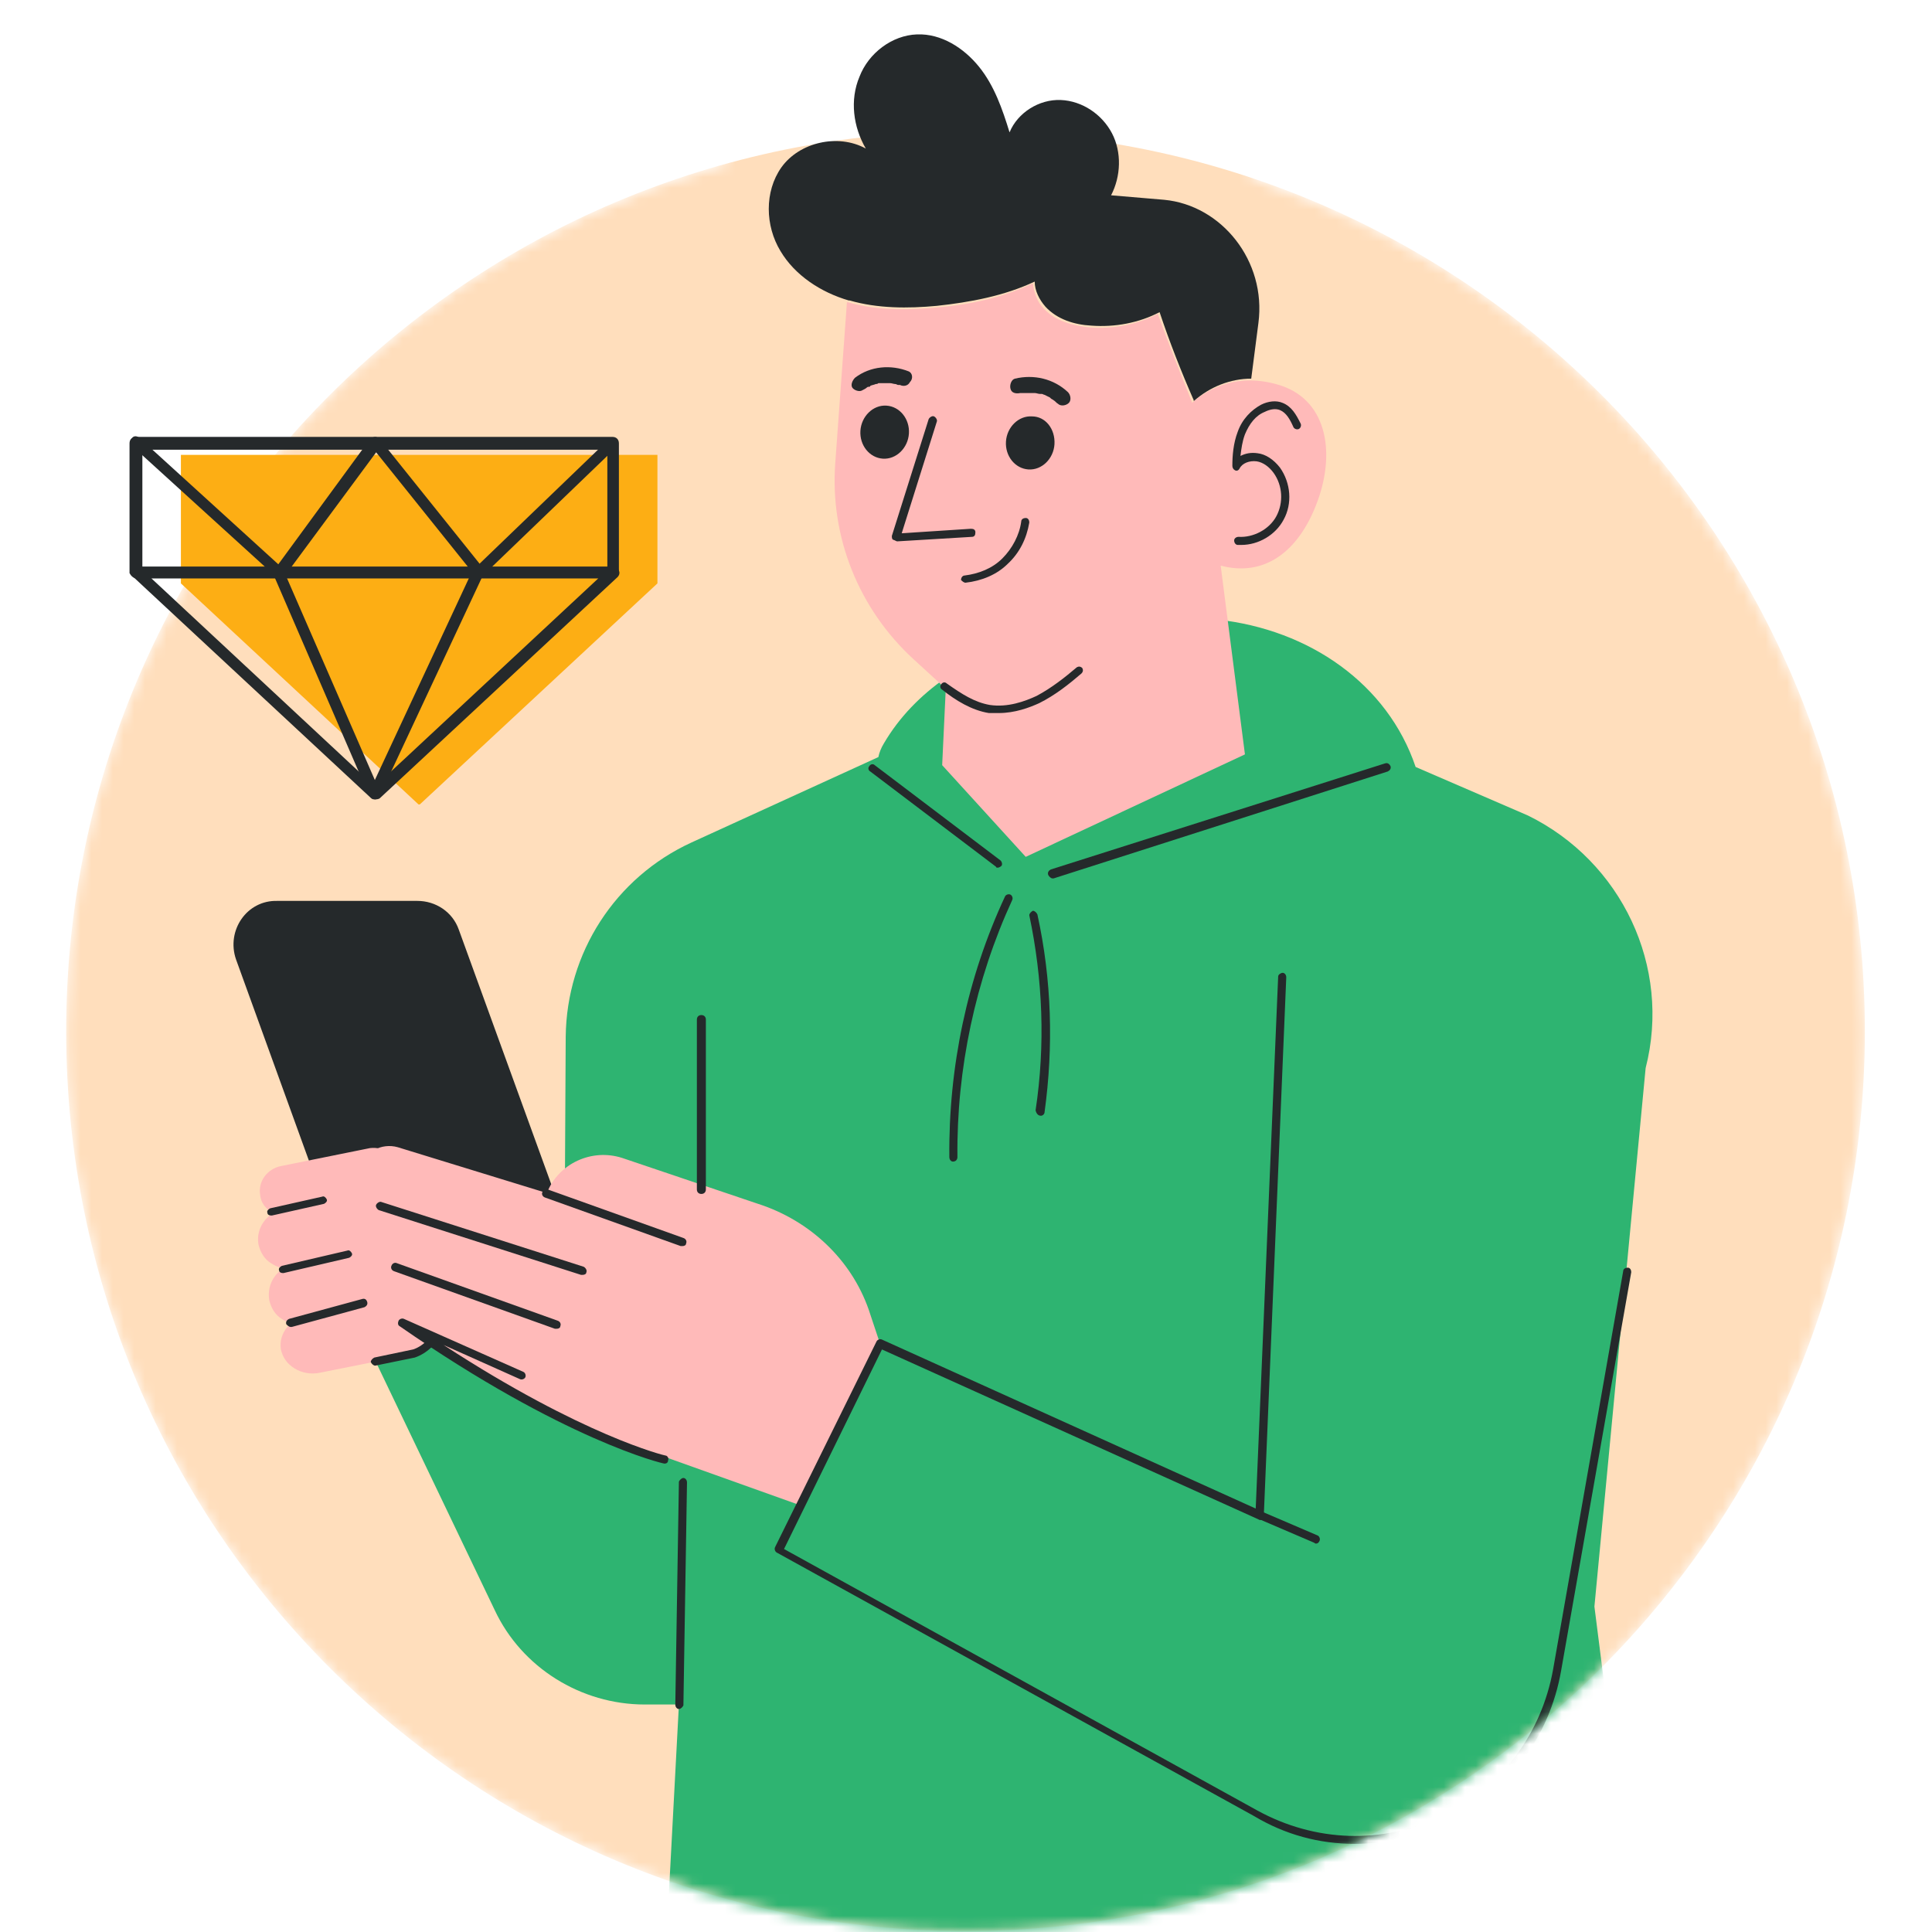
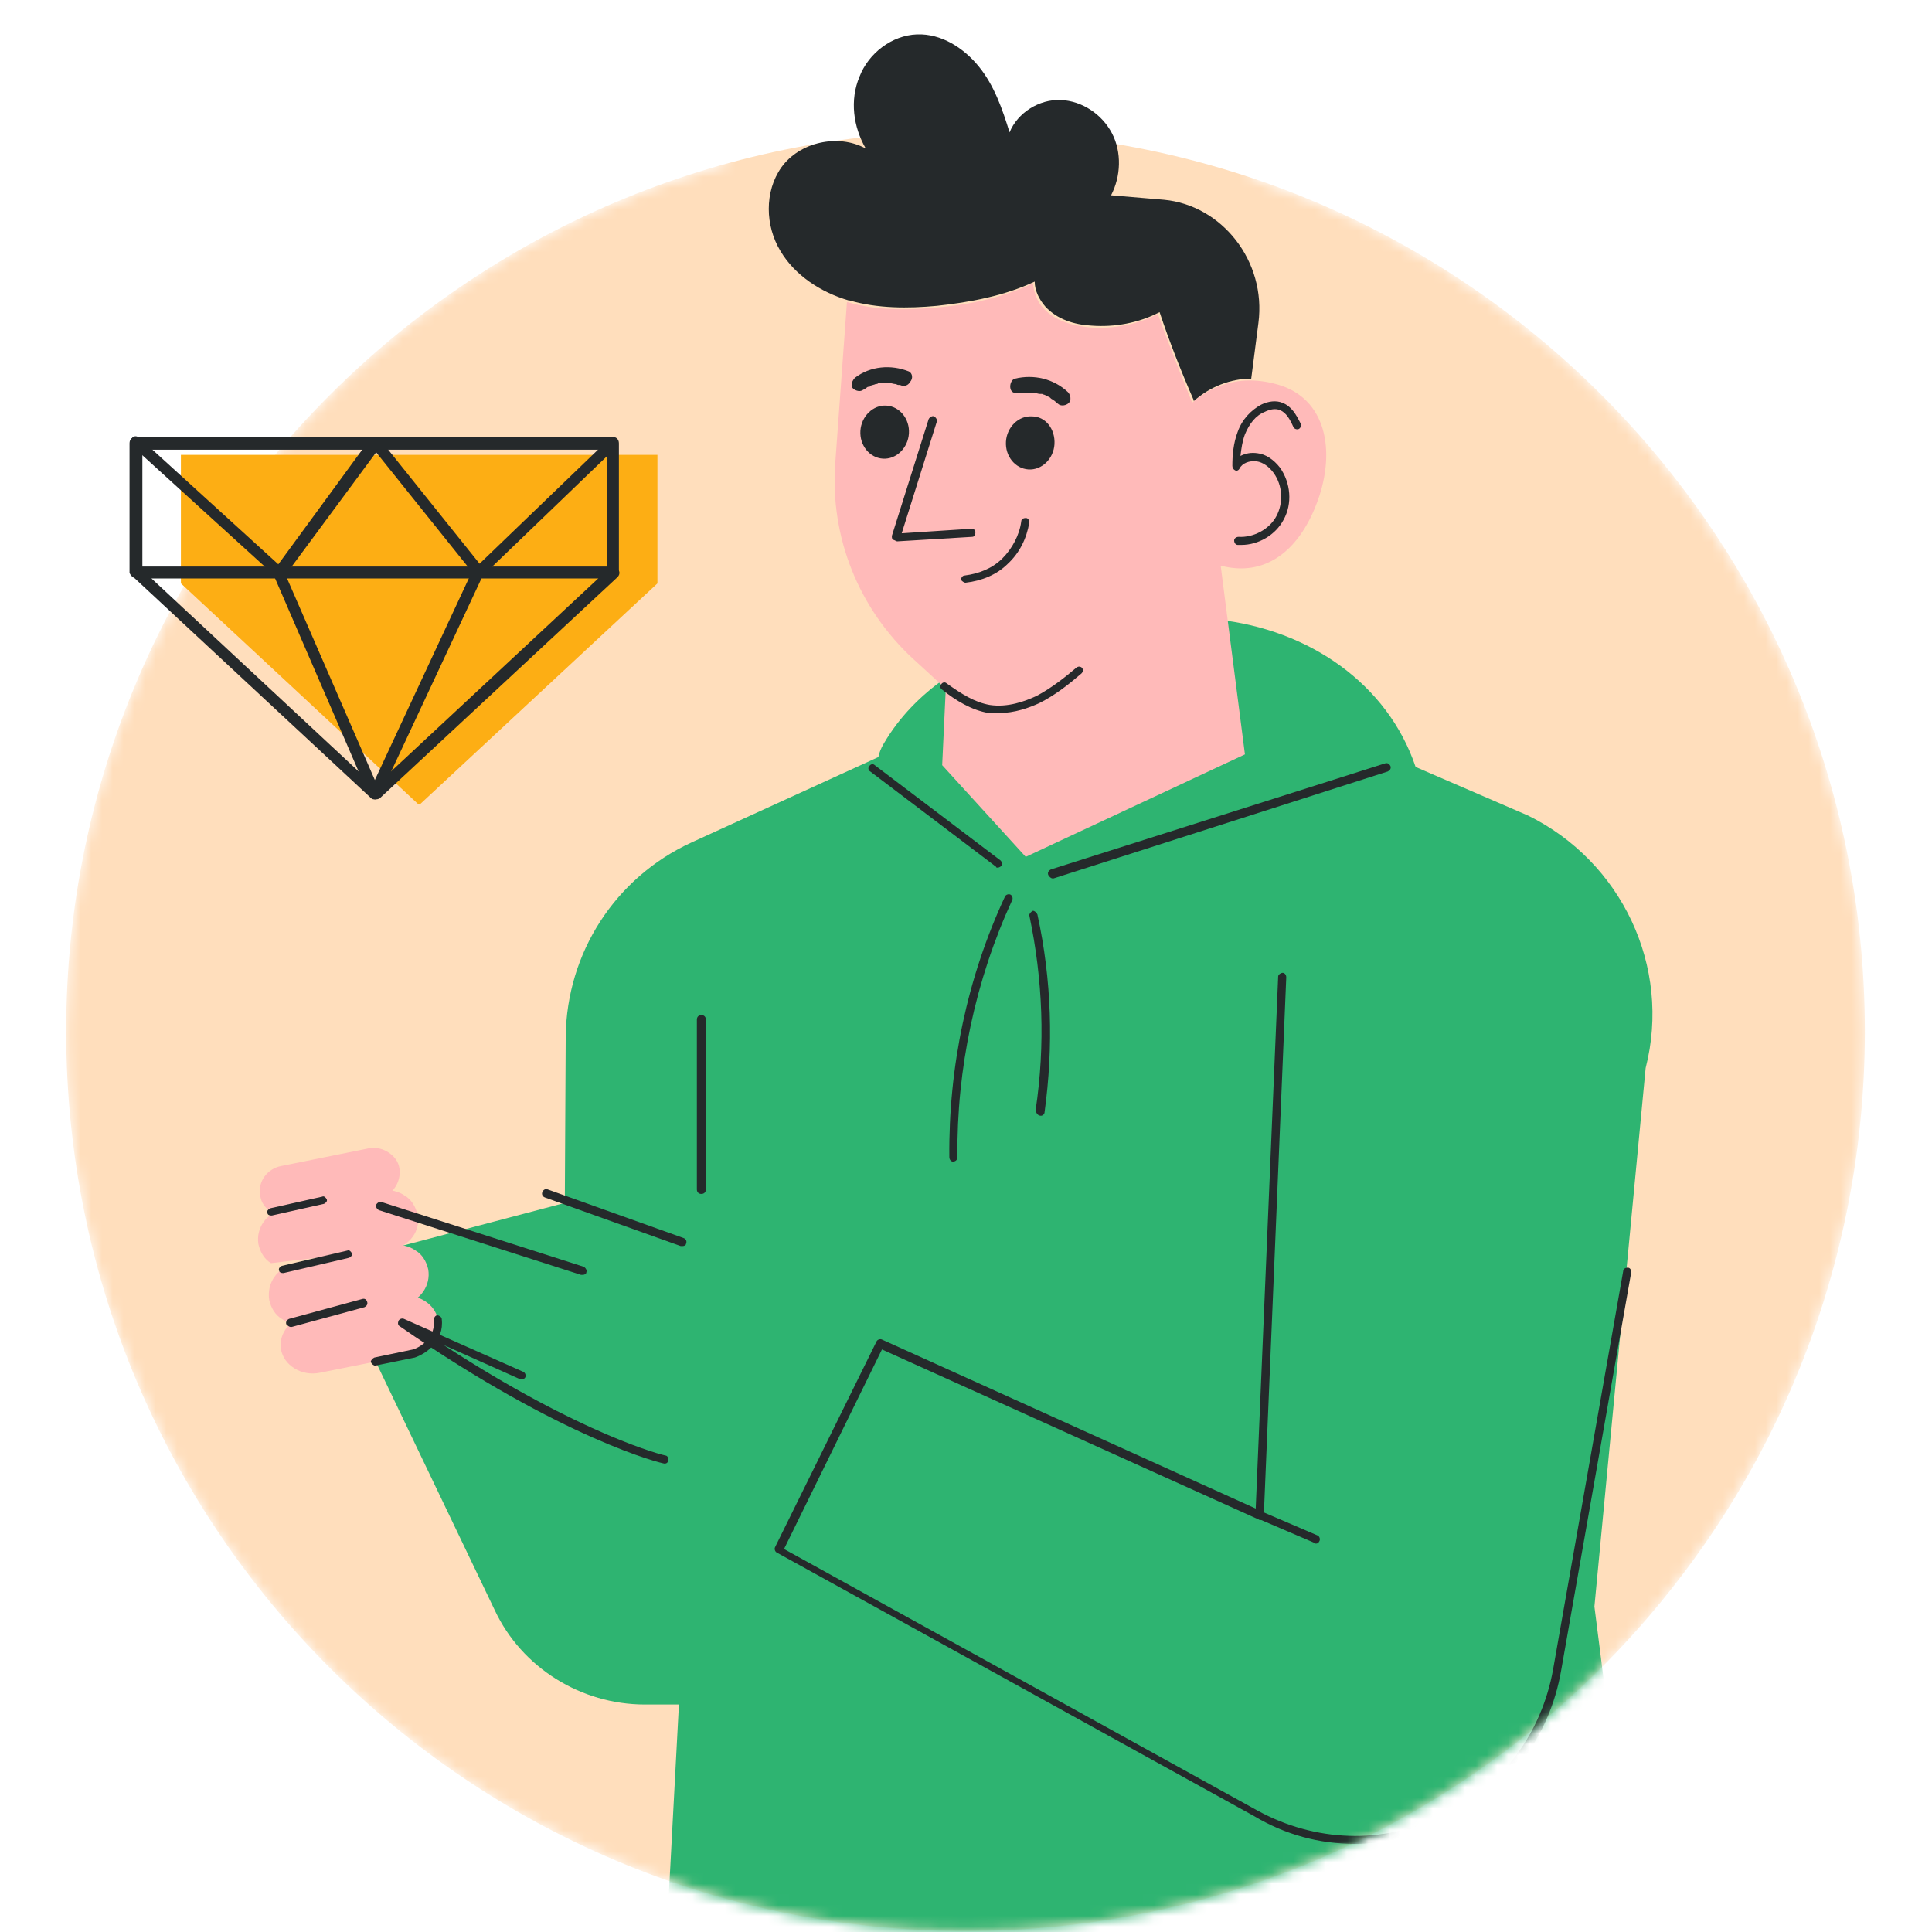
<svg xmlns="http://www.w3.org/2000/svg" width="180" height="180" viewBox="0 0 180 180" fill="none">
  <g clip-path="url(#clip0_539_899)">
    <mask id="mask0_539_899" style="mask-type:luminance" maskUnits="userSpaceOnUse" x="6" y="-1" width="168" height="181">
      <path d="M116.657 16.603C149.804 27.741 173.744 59.146 173.744 96.079C173.744 142.391 136.244 179.91 89.955 179.91C43.666 179.91 6.166 142.391 6.166 96.079C6.166 57.555 32.199 25.061 67.606 15.263C68.61 6.218 79.157 -0.9 92.132 -0.9C105.608 -0.9 116.657 6.972 116.657 16.603Z" fill="white" />
    </mask>
    <g mask="url(#mask0_539_899)">
      <path d="M173.744 96.079C173.744 142.391 136.244 179.91 89.955 179.91C43.666 179.91 6.166 142.391 6.166 96.079C6.166 49.767 43.75 12.248 89.955 12.248C136.244 12.248 173.744 49.767 173.744 96.079Z" fill="#FFDEBC" />
    </g>
    <mask id="mask1_539_899" style="mask-type:luminance" maskUnits="userSpaceOnUse" x="6" y="-1" width="168" height="181">
      <path d="M116.657 16.603C149.804 27.741 173.744 59.146 173.744 96.079C173.744 142.391 136.244 179.91 89.955 179.91C43.666 179.91 6.166 142.391 6.166 96.079C6.166 57.555 32.199 25.061 67.606 15.263C68.61 6.218 79.157 -0.9 92.132 -0.9C105.608 -0.9 116.657 6.972 116.657 16.603Z" fill="white" />
    </mask>
    <g mask="url(#mask1_539_899)">
      <path d="M153.32 99.512L148.548 149.677L153.906 191.885C153.906 191.885 127.371 204.95 97.572 204.95C67.773 204.95 61.495 191.885 61.495 191.885L63.253 158.805H60.072C54.129 158.805 48.604 155.372 46.093 150.012L30.691 117.853L52.622 112.074L52.706 96.581C52.79 88.793 57.31 81.758 64.425 78.492L81.835 70.536C81.919 70.117 82.086 69.698 82.338 69.279C88.113 59.397 102.762 56.55 113.392 57.722C122.014 58.644 129.296 63.752 131.891 71.457L142.354 75.979C151.06 80.25 155.747 90.049 153.32 99.512Z" fill="#2EB471" />
    </g>
    <mask id="mask2_539_899" style="mask-type:luminance" maskUnits="userSpaceOnUse" x="6" y="-1" width="168" height="181">
      <path d="M116.657 16.603C149.804 27.741 173.744 59.146 173.744 96.079C173.744 142.391 136.244 179.91 89.955 179.91C43.666 179.91 6.166 142.391 6.166 96.079C6.166 57.555 32.199 25.061 67.606 15.263C68.61 6.218 79.157 -0.9 92.132 -0.9C105.608 -0.9 116.657 6.972 116.657 16.603Z" fill="white" />
    </mask>
    <g mask="url(#mask2_539_899)">
      <path d="M122.601 47.086C120.927 51.357 117.83 53.786 113.728 52.697L115.988 70.284L95.564 79.831L87.78 71.289L88.115 64.17L85.101 61.407C79.995 56.717 77.317 50.017 77.819 43.15L78.907 28.159H78.991C81.585 28.913 84.431 28.913 87.11 28.662C90.291 28.41 93.388 27.74 96.234 26.4C96.318 27.238 96.653 28.159 97.238 28.745C98.327 29.918 99.917 30.337 101.507 30.504C103.684 30.672 105.944 30.253 107.869 29.248C108.873 32.011 109.962 34.775 111.05 37.455V37.539C112.556 36.199 114.482 35.445 116.407 35.445C117.411 35.445 118.416 35.613 119.42 35.948C123.773 37.455 124.443 42.48 122.601 47.086Z" fill="#FFBAB9" />
    </g>
    <mask id="mask3_539_899" style="mask-type:luminance" maskUnits="userSpaceOnUse" x="6" y="-1" width="168" height="181">
      <path d="M116.657 16.603C149.804 27.741 173.744 59.146 173.744 96.079C173.744 142.391 136.244 179.91 89.955 179.91C43.666 179.91 6.166 142.391 6.166 96.079C6.166 57.555 32.199 25.061 67.606 15.263C68.61 6.218 79.157 -0.9 92.132 -0.9C105.608 -0.9 116.657 6.972 116.657 16.603Z" fill="white" />
    </mask>
    <g mask="url(#mask3_539_899)">
      <path d="M117.244 30.087L116.574 35.279C114.649 35.279 112.724 36.033 111.217 37.373C111.217 37.373 111.217 37.373 111.217 37.289C110.045 34.609 108.957 31.845 108.037 29.082C106.111 30.087 103.851 30.506 101.675 30.338C100.085 30.254 98.494 29.752 97.406 28.579C96.82 27.909 96.401 27.072 96.401 26.234C93.555 27.574 90.375 28.161 87.278 28.495C84.599 28.747 81.753 28.747 79.158 27.993H79.075C76.48 27.239 74.052 25.648 72.713 23.387C71.29 21.042 71.206 17.86 72.797 15.598C74.471 13.254 78.07 12.416 80.665 13.84C79.493 11.83 79.158 9.317 80.079 7.14C80.916 4.963 83.092 3.288 85.436 3.204C87.696 3.12 89.789 4.46 91.212 6.219C92.635 7.978 93.388 10.155 94.058 12.332C94.811 10.49 96.82 9.234 98.829 9.317C100.838 9.401 102.679 10.657 103.6 12.416C104.521 14.175 104.437 16.436 103.516 18.195L108.455 18.613C113.812 19.116 117.997 24.308 117.244 30.087Z" fill="#25292B" />
    </g>
    <mask id="mask4_539_899" style="mask-type:luminance" maskUnits="userSpaceOnUse" x="6" y="-1" width="168" height="181">
      <path d="M116.657 16.603C149.804 27.741 173.744 59.146 173.744 96.079C173.744 142.391 136.244 179.91 89.955 179.91C43.666 179.91 6.166 142.391 6.166 96.079C6.166 57.555 32.199 25.061 67.606 15.263C68.61 6.218 79.157 -0.9 92.132 -0.9C105.608 -0.9 116.657 6.972 116.657 16.603Z" fill="white" />
    </mask>
    <g mask="url(#mask4_539_899)">
      <path d="M84.682 40.388C84.599 41.728 83.51 42.816 82.255 42.733C80.999 42.649 80.078 41.477 80.162 40.137C80.246 38.797 81.334 37.708 82.59 37.792C83.845 37.875 84.766 39.048 84.682 40.388Z" fill="#25292B" />
    </g>
    <mask id="mask5_539_899" style="mask-type:luminance" maskUnits="userSpaceOnUse" x="6" y="-1" width="168" height="181">
      <path d="M116.657 16.603C149.804 27.741 173.744 59.146 173.744 96.079C173.744 142.391 136.244 179.91 89.955 179.91C43.666 179.91 6.166 142.391 6.166 96.079C6.166 57.555 32.199 25.061 67.606 15.263C68.61 6.218 79.157 -0.9 92.132 -0.9C105.608 -0.9 116.657 6.972 116.657 16.603Z" fill="white" />
    </mask>
    <g mask="url(#mask5_539_899)">
      <path d="M98.243 41.392C98.159 42.732 97.071 43.82 95.815 43.737C94.56 43.653 93.639 42.48 93.723 41.141C93.806 39.8 94.895 38.712 96.15 38.795C97.406 38.795 98.326 39.968 98.243 41.392Z" fill="#25292B" />
    </g>
    <mask id="mask6_539_899" style="mask-type:luminance" maskUnits="userSpaceOnUse" x="6" y="-1" width="168" height="181">
      <path d="M116.657 16.603C149.804 27.741 173.744 59.146 173.744 96.079C173.744 142.391 136.244 179.91 89.955 179.91C43.666 179.91 6.166 142.391 6.166 96.079C6.166 57.555 32.199 25.061 67.606 15.263C68.61 6.218 79.157 -0.9 92.132 -0.9C105.608 -0.9 116.657 6.972 116.657 16.603Z" fill="white" />
    </mask>
    <g mask="url(#mask6_539_899)">
      <path d="M84.682 34.609C83.008 33.939 81.082 34.106 79.659 35.195C79.408 35.446 79.241 35.865 79.408 36.116C79.576 36.367 80.078 36.535 80.329 36.367C80.496 36.284 80.664 36.2 80.748 36.116C80.831 36.032 80.915 36.032 80.999 36.032C80.999 36.032 81.082 36.032 81.082 35.949C81.25 35.865 81.417 35.865 81.585 35.781C81.668 35.781 81.752 35.781 81.836 35.697C81.919 35.697 81.919 35.697 82.003 35.697C82.171 35.697 82.338 35.697 82.505 35.697C82.589 35.697 82.673 35.697 82.756 35.697C82.84 35.697 82.84 35.697 82.924 35.697C83.091 35.697 83.259 35.781 83.426 35.781C83.51 35.781 83.594 35.865 83.677 35.865C83.761 35.865 83.761 35.865 83.845 35.865C84.179 36.032 84.598 35.949 84.765 35.614C85.1 35.279 85.016 34.776 84.682 34.609Z" fill="#25292B" />
    </g>
    <mask id="mask7_539_899" style="mask-type:luminance" maskUnits="userSpaceOnUse" x="6" y="-1" width="168" height="181">
      <path d="M116.657 16.603C149.804 27.741 173.744 59.146 173.744 96.079C173.744 142.391 136.244 179.91 89.955 179.91C43.666 179.91 6.166 142.391 6.166 96.079C6.166 57.555 32.199 25.061 67.606 15.263C68.61 6.218 79.157 -0.9 92.132 -0.9C105.608 -0.9 116.657 6.972 116.657 16.603Z" fill="white" />
    </mask>
    <g mask="url(#mask7_539_899)">
      <path d="M94.14 36.199C94.224 36.618 94.642 36.702 95.061 36.618C95.144 36.618 95.144 36.618 95.228 36.618C95.312 36.618 95.395 36.618 95.479 36.618C95.647 36.618 95.814 36.618 95.981 36.618C96.065 36.618 96.065 36.618 96.149 36.618C96.233 36.618 96.316 36.618 96.4 36.618C96.567 36.618 96.735 36.702 96.902 36.702C96.986 36.702 96.986 36.702 97.07 36.702C97.153 36.702 97.237 36.786 97.321 36.786C97.488 36.869 97.656 36.953 97.823 37.037L97.907 37.121C97.99 37.204 98.074 37.204 98.158 37.288C98.325 37.372 98.409 37.539 98.576 37.623C98.827 37.874 99.33 37.791 99.581 37.539C99.832 37.288 99.748 36.786 99.497 36.534C98.158 35.278 96.316 34.859 94.558 35.278C94.224 35.362 94.056 35.864 94.14 36.199Z" fill="#25292B" />
    </g>
    <mask id="mask8_539_899" style="mask-type:luminance" maskUnits="userSpaceOnUse" x="6" y="-1" width="168" height="181">
      <path d="M116.657 16.603C149.804 27.741 173.744 59.146 173.744 96.079C173.744 142.391 136.244 179.91 89.955 179.91C43.666 179.91 6.166 142.391 6.166 96.079C6.166 57.555 32.199 25.061 67.606 15.263C68.61 6.218 79.157 -0.9 92.132 -0.9C105.608 -0.9 116.657 6.972 116.657 16.603Z" fill="white" />
    </mask>
    <g mask="url(#mask8_539_899)">
      <path d="M83.593 50.437L90.54 50.018C90.791 50.018 90.875 49.85 90.875 49.599C90.875 49.348 90.708 49.264 90.457 49.264L84.011 49.683L87.276 39.298C87.359 39.131 87.192 38.88 87.025 38.796C86.857 38.712 86.606 38.88 86.522 39.047L83.09 49.934C83.09 50.018 83.09 50.185 83.174 50.269C83.425 50.353 83.509 50.437 83.593 50.437Z" fill="#25292B" />
    </g>
    <mask id="mask9_539_899" style="mask-type:luminance" maskUnits="userSpaceOnUse" x="6" y="-1" width="168" height="181">
      <path d="M116.657 16.603C149.804 27.741 173.744 59.146 173.744 96.079C173.744 142.391 136.244 179.91 89.955 179.91C43.666 179.91 6.166 142.391 6.166 96.079C6.166 57.555 32.199 25.061 67.606 15.263C68.61 6.218 79.157 -0.9 92.132 -0.9C105.608 -0.9 116.657 6.972 116.657 16.603Z" fill="white" />
    </mask>
    <g mask="url(#mask9_539_899)">
      <path d="M115.654 50.77C117.244 50.77 118.834 49.849 119.588 48.425C120.425 46.917 120.257 44.991 119.253 43.568C118.667 42.814 117.914 42.311 117.16 42.227C116.574 42.144 116.072 42.227 115.57 42.479C115.654 41.809 115.737 41.139 115.988 40.469C116.407 39.464 116.993 38.71 117.83 38.375C118.332 38.124 118.834 38.04 119.253 38.208C119.839 38.459 120.174 39.045 120.508 39.799C120.592 39.966 120.843 40.05 121.011 39.966C121.178 39.883 121.262 39.631 121.178 39.464C120.76 38.626 120.341 37.873 119.504 37.538C118.918 37.286 118.165 37.37 117.495 37.705C116.574 38.208 115.737 39.045 115.319 40.218C114.9 41.306 114.816 42.479 114.816 43.4C114.816 43.568 114.9 43.735 115.068 43.819C115.235 43.903 115.402 43.819 115.486 43.651C115.737 43.149 116.407 42.898 117.077 42.981C117.662 43.065 118.248 43.484 118.667 44.07C119.504 45.242 119.588 46.834 118.918 48.09C118.248 49.346 116.742 50.1 115.402 50.016C115.151 50.016 114.984 50.184 114.984 50.351C114.984 50.602 115.151 50.77 115.319 50.77C115.486 50.77 115.57 50.77 115.654 50.77Z" fill="#25292B" />
    </g>
    <mask id="mask10_539_899" style="mask-type:luminance" maskUnits="userSpaceOnUse" x="6" y="-1" width="168" height="181">
      <path d="M116.657 16.603C149.804 27.741 173.744 59.146 173.744 96.079C173.744 142.391 136.244 179.91 89.955 179.91C43.666 179.91 6.166 142.391 6.166 96.079C6.166 57.555 32.199 25.061 67.606 15.263C68.61 6.218 79.157 -0.9 92.132 -0.9C105.608 -0.9 116.657 6.972 116.657 16.603Z" fill="white" />
    </mask>
    <g mask="url(#mask10_539_899)">
      <path d="M93.053 66.433C94.56 66.433 95.899 65.93 96.82 65.511C98.326 64.758 99.582 63.753 100.754 62.748C100.921 62.58 100.921 62.413 100.838 62.245C100.67 62.078 100.503 62.078 100.335 62.161C99.247 63.083 97.992 64.088 96.569 64.841C95.481 65.344 93.89 65.93 92.216 65.679C90.793 65.428 89.621 64.674 88.198 63.669C88.031 63.501 87.78 63.585 87.696 63.753C87.528 63.92 87.612 64.171 87.78 64.255C89.035 65.26 90.542 66.181 92.132 66.433C92.383 66.433 92.718 66.433 93.053 66.433Z" fill="#25292B" />
    </g>
    <mask id="mask11_539_899" style="mask-type:luminance" maskUnits="userSpaceOnUse" x="6" y="-1" width="168" height="181">
      <path d="M116.657 16.603C149.804 27.741 173.744 59.146 173.744 96.079C173.744 142.391 136.244 179.91 89.955 179.91C43.666 179.91 6.166 142.391 6.166 96.079C6.166 57.555 32.199 25.061 67.606 15.263C68.61 6.218 79.157 -0.9 92.132 -0.9C105.608 -0.9 116.657 6.972 116.657 16.603Z" fill="white" />
    </mask>
    <g mask="url(#mask11_539_899)">
      <path d="M89.955 54.289C91.462 54.121 92.885 53.535 93.889 52.53C94.978 51.525 95.647 50.185 95.898 48.678C95.898 48.51 95.815 48.259 95.564 48.259C95.396 48.259 95.145 48.343 95.145 48.594C94.978 49.85 94.308 51.106 93.387 52.027C92.466 52.949 91.211 53.451 89.872 53.619C89.704 53.619 89.537 53.786 89.537 54.037C89.621 54.121 89.788 54.289 89.955 54.289Z" fill="#25292B" />
    </g>
    <mask id="mask12_539_899" style="mask-type:luminance" maskUnits="userSpaceOnUse" x="6" y="-1" width="168" height="181">
      <path d="M116.657 16.603C149.804 27.741 173.744 59.146 173.744 96.079C173.744 142.391 136.244 179.91 89.955 179.91C43.666 179.91 6.166 142.391 6.166 96.079C6.166 57.555 32.199 25.061 67.606 15.263C68.61 6.218 79.157 -0.9 92.132 -0.9C105.608 -0.9 116.657 6.972 116.657 16.603Z" fill="white" />
    </mask>
    <g mask="url(#mask12_539_899)">
-       <path d="M21.987 89.379L33.12 120.114C33.705 121.789 35.296 122.794 36.97 122.794H50.028C52.874 122.794 54.883 119.947 53.878 117.267L42.746 86.615C42.16 84.94 40.569 83.935 38.895 83.935H25.837C22.991 83.852 21.066 86.699 21.987 89.379Z" fill="#25292B" />
-     </g>
+       </g>
    <mask id="mask13_539_899" style="mask-type:luminance" maskUnits="userSpaceOnUse" x="6" y="-1" width="168" height="181">
      <path d="M116.657 16.603C149.804 27.741 173.744 59.146 173.744 96.079C173.744 142.391 136.244 179.91 89.955 179.91C43.666 179.91 6.166 142.391 6.166 96.079C6.166 57.555 32.199 25.061 67.606 15.263C68.61 6.218 79.157 -0.9 92.132 -0.9C105.608 -0.9 116.657 6.972 116.657 16.603Z" fill="white" />
    </mask>
    <g mask="url(#mask13_539_899)">
      <path d="M37.221 108.893C37.137 108.223 36.719 107.72 36.216 107.385C35.714 107.05 35.128 106.883 34.459 106.967L26.172 108.642C24.916 108.893 23.995 110.065 24.247 111.405C24.33 112.075 24.749 112.578 25.251 112.913C25.753 113.248 26.339 113.415 27.009 113.331L35.296 111.656C36.551 111.405 37.388 110.149 37.221 108.893Z" fill="#FFBAB9" />
    </g>
    <mask id="mask14_539_899" style="mask-type:luminance" maskUnits="userSpaceOnUse" x="6" y="-1" width="168" height="181">
      <path d="M116.657 16.603C149.804 27.741 173.744 59.146 173.744 96.079C173.744 142.391 136.244 179.91 89.955 179.91C43.666 179.91 6.166 142.391 6.166 96.079C6.166 57.555 32.199 25.061 67.606 15.263C68.61 6.218 79.157 -0.9 92.132 -0.9C105.608 -0.9 116.657 6.972 116.657 16.603Z" fill="white" />
    </mask>
    <g mask="url(#mask14_539_899)">
-       <path d="M38.894 113.163C38.727 112.409 38.308 111.739 37.722 111.404C37.136 110.986 36.383 110.818 35.63 110.902L26.338 112.744C24.832 112.995 23.827 114.419 24.078 115.927C24.246 116.68 24.664 117.35 25.25 117.685C25.836 118.104 26.59 118.272 27.343 118.188L36.634 116.345C38.141 116.094 39.229 114.67 38.894 113.163Z" fill="#FFBAB9" />
+       <path d="M38.894 113.163C38.727 112.409 38.308 111.739 37.722 111.404C37.136 110.986 36.383 110.818 35.63 110.902L26.338 112.744C24.832 112.995 23.827 114.419 24.078 115.927C24.246 116.68 24.664 117.35 25.25 117.685L36.634 116.345C38.141 116.094 39.229 114.67 38.894 113.163Z" fill="#FFBAB9" />
    </g>
    <mask id="mask15_539_899" style="mask-type:luminance" maskUnits="userSpaceOnUse" x="6" y="-1" width="168" height="181">
      <path d="M116.657 16.603C149.804 27.741 173.744 59.146 173.744 96.079C173.744 142.391 136.244 179.91 89.955 179.91C43.666 179.91 6.166 142.391 6.166 96.079C6.166 57.555 32.199 25.061 67.606 15.263C68.61 6.218 79.157 -0.9 92.132 -0.9C105.608 -0.9 116.657 6.972 116.657 16.603Z" fill="white" />
    </mask>
    <g mask="url(#mask15_539_899)">
      <path d="M39.899 118.271C39.732 117.518 39.313 116.848 38.727 116.513C38.141 116.094 37.388 115.926 36.635 116.01L27.343 117.853C25.837 118.104 24.832 119.528 25.083 121.119C25.251 121.872 25.669 122.542 26.255 122.877C26.841 123.296 27.594 123.464 28.348 123.38L37.639 121.537C39.146 121.203 40.15 119.779 39.899 118.271Z" fill="#FFBAB9" />
    </g>
    <mask id="mask16_539_899" style="mask-type:luminance" maskUnits="userSpaceOnUse" x="6" y="-1" width="168" height="181">
      <path d="M116.657 16.603C149.804 27.741 173.744 59.146 173.744 96.079C173.744 142.391 136.244 179.91 89.955 179.91C43.666 179.91 6.166 142.391 6.166 96.079C6.166 57.555 32.199 25.061 67.606 15.263C68.61 6.218 79.157 -0.9 92.132 -0.9C105.608 -0.9 116.657 6.972 116.657 16.603Z" fill="white" />
    </mask>
    <g mask="url(#mask16_539_899)">
      <path d="M40.819 122.96C40.652 122.207 40.234 121.62 39.564 121.202C38.894 120.783 38.057 120.615 37.22 120.783L28.85 122.458C27.092 122.793 25.92 124.217 26.171 125.724C26.338 126.478 26.757 127.064 27.427 127.483C28.096 127.901 28.933 128.069 29.77 127.901L38.141 126.226C39.815 125.892 41.071 124.468 40.819 122.96Z" fill="#FFBAB9" />
    </g>
    <mask id="mask17_539_899" style="mask-type:luminance" maskUnits="userSpaceOnUse" x="6" y="-1" width="168" height="181">
      <path d="M116.657 16.603C149.804 27.741 173.744 59.146 173.744 96.079C173.744 142.391 136.244 179.91 89.955 179.91C43.666 179.91 6.166 142.391 6.166 96.079C6.166 57.555 32.199 25.061 67.606 15.263C68.61 6.218 79.157 -0.9 92.132 -0.9C105.608 -0.9 116.657 6.972 116.657 16.603Z" fill="white" />
    </mask>
    <g mask="url(#mask17_539_899)">
      <path d="M34.961 127.234C35.045 127.234 35.045 127.234 34.961 127.234L38.644 126.48C39.649 126.145 41.407 124.973 41.155 122.879C41.155 122.711 40.904 122.544 40.737 122.544C40.569 122.544 40.402 122.795 40.402 122.963C40.653 124.973 38.561 125.726 38.477 125.726L34.877 126.48C34.71 126.564 34.543 126.731 34.543 126.899C34.626 127.066 34.794 127.234 34.961 127.234Z" fill="#25292B" />
    </g>
    <mask id="mask18_539_899" style="mask-type:luminance" maskUnits="userSpaceOnUse" x="6" y="-1" width="168" height="181">
      <path d="M116.657 16.603C149.804 27.741 173.744 59.146 173.744 96.079C173.744 142.391 136.244 179.91 89.955 179.91C43.666 179.91 6.166 142.391 6.166 96.079C6.166 57.555 32.199 25.061 67.606 15.263C68.61 6.218 79.157 -0.9 92.132 -0.9C105.608 -0.9 116.657 6.972 116.657 16.603Z" fill="white" />
    </mask>
    <g mask="url(#mask18_539_899)">
      <path d="M27.093 123.631H27.177L33.957 121.789C34.124 121.705 34.292 121.538 34.208 121.287C34.124 121.035 33.957 120.952 33.706 121.035L26.926 122.878C26.758 122.961 26.591 123.129 26.675 123.38C26.758 123.464 26.926 123.631 27.093 123.631Z" fill="#25292B" />
    </g>
    <mask id="mask19_539_899" style="mask-type:luminance" maskUnits="userSpaceOnUse" x="6" y="-1" width="168" height="181">
      <path d="M116.657 16.603C149.804 27.741 173.744 59.146 173.744 96.079C173.744 142.391 136.244 179.91 89.955 179.91C43.666 179.91 6.166 142.391 6.166 96.079C6.166 57.555 32.199 25.061 67.606 15.263C68.61 6.218 79.157 -0.9 92.132 -0.9C105.608 -0.9 116.657 6.972 116.657 16.603Z" fill="white" />
    </mask>
    <g mask="url(#mask19_539_899)">
      <path d="M26.339 118.607H26.423L32.533 117.183C32.701 117.1 32.868 116.932 32.784 116.765C32.701 116.597 32.533 116.43 32.366 116.513L26.255 117.937C26.088 118.021 25.921 118.188 26.004 118.356C26.004 118.523 26.172 118.607 26.339 118.607Z" fill="#25292B" />
    </g>
    <mask id="mask20_539_899" style="mask-type:luminance" maskUnits="userSpaceOnUse" x="6" y="-1" width="168" height="181">
      <path d="M116.657 16.603C149.804 27.741 173.744 59.146 173.744 96.079C173.744 142.391 136.244 179.91 89.955 179.91C43.666 179.91 6.166 142.391 6.166 96.079C6.166 57.555 32.199 25.061 67.606 15.263C68.61 6.218 79.157 -0.9 92.132 -0.9C105.608 -0.9 116.657 6.972 116.657 16.603Z" fill="white" />
    </mask>
    <g mask="url(#mask20_539_899)">
      <path d="M25.251 113.247H25.335L30.189 112.158C30.357 112.074 30.524 111.907 30.441 111.739C30.357 111.572 30.189 111.404 30.022 111.488L25.167 112.577C25 112.661 24.832 112.828 24.916 112.996C24.916 113.163 25.084 113.247 25.251 113.247Z" fill="#25292B" />
    </g>
    <mask id="mask21_539_899" style="mask-type:luminance" maskUnits="userSpaceOnUse" x="6" y="-1" width="168" height="181">
      <path d="M116.657 16.603C149.804 27.741 173.744 59.146 173.744 96.079C173.744 142.391 136.244 179.91 89.955 179.91C43.666 179.91 6.166 142.391 6.166 96.079C6.166 57.555 32.199 25.061 67.606 15.263C68.61 6.218 79.157 -0.9 92.132 -0.9C105.608 -0.9 116.657 6.972 116.657 16.603Z" fill="white" />
    </mask>
    <g mask="url(#mask21_539_899)">
-       <path d="M82.004 125.223L81.083 122.459C79.576 117.685 75.81 114 71.122 112.326L57.98 107.887C55.135 106.966 52.037 108.389 50.949 111.153L37.054 106.882C35.547 106.463 33.957 107.301 33.539 108.808C33.455 109.143 33.371 109.478 33.455 109.813C33.539 110.986 34.292 111.991 35.464 112.326H35.631C34.878 112.661 34.292 113.247 34.041 114.084C33.957 114.419 33.873 114.754 33.957 115.089C34.041 116.262 34.794 117.267 35.966 117.602L36.971 117.937C36.385 118.272 35.882 118.858 35.631 119.528C35.547 119.863 35.464 120.198 35.547 120.533C35.631 121.705 36.385 122.71 37.556 123.045L49.443 130.499C51.452 131.755 53.544 132.76 55.721 133.514L74.47 140.213L82.004 125.223Z" fill="#FFBAB9" />
-     </g>
+       </g>
    <mask id="mask22_539_899" style="mask-type:luminance" maskUnits="userSpaceOnUse" x="6" y="-1" width="168" height="181">
      <path d="M116.657 16.603C149.804 27.741 173.744 59.146 173.744 96.079C173.744 142.391 136.244 179.91 89.955 179.91C43.666 179.91 6.166 142.391 6.166 96.079C6.166 57.555 32.199 25.061 67.606 15.263C68.61 6.218 79.157 -0.9 92.132 -0.9C105.608 -0.9 116.657 6.972 116.657 16.603Z" fill="white" />
    </mask>
    <g mask="url(#mask22_539_899)">
      <path d="M122.601 143.814C122.769 143.814 122.852 143.731 122.936 143.563C123.02 143.396 122.936 143.144 122.769 143.061L117.495 140.799C117.328 140.716 117.077 140.799 116.993 140.967C116.909 141.134 116.993 141.386 117.16 141.469L122.434 143.731C122.517 143.814 122.601 143.814 122.601 143.814Z" fill="#25292B" />
    </g>
    <mask id="mask23_539_899" style="mask-type:luminance" maskUnits="userSpaceOnUse" x="6" y="-1" width="168" height="181">
      <path d="M116.657 16.603C149.804 27.741 173.744 59.146 173.744 96.079C173.744 142.391 136.244 179.91 89.955 179.91C43.666 179.91 6.166 142.391 6.166 96.079C6.166 57.555 32.199 25.061 67.606 15.263C68.61 6.218 79.157 -0.9 92.132 -0.9C105.608 -0.9 116.657 6.972 116.657 16.603Z" fill="white" />
    </mask>
    <g mask="url(#mask23_539_899)">
      <path d="M63.589 116.095C63.756 116.095 63.924 116.011 63.924 115.843C64.007 115.676 63.924 115.425 63.673 115.341L51.033 110.819C50.866 110.735 50.615 110.819 50.531 111.07C50.447 111.237 50.531 111.488 50.782 111.572L63.422 116.095C63.505 116.095 63.589 116.095 63.589 116.095Z" fill="#25292B" />
    </g>
    <mask id="mask24_539_899" style="mask-type:luminance" maskUnits="userSpaceOnUse" x="6" y="-1" width="168" height="181">
      <path d="M116.657 16.603C149.804 27.741 173.744 59.146 173.744 96.079C173.744 142.391 136.244 179.91 89.955 179.91C43.666 179.91 6.166 142.391 6.166 96.079C6.166 57.555 32.199 25.061 67.606 15.263C68.61 6.218 79.157 -0.9 92.132 -0.9C105.608 -0.9 116.657 6.972 116.657 16.603Z" fill="white" />
    </mask>
    <g mask="url(#mask24_539_899)">
      <path d="M54.297 118.775C54.465 118.775 54.632 118.691 54.632 118.523C54.716 118.356 54.548 118.105 54.381 118.021L35.547 111.991C35.38 111.907 35.129 112.075 35.045 112.242C34.961 112.41 35.129 112.661 35.296 112.745L54.13 118.775C54.214 118.775 54.214 118.775 54.297 118.775Z" fill="#25292B" />
    </g>
    <mask id="mask25_539_899" style="mask-type:luminance" maskUnits="userSpaceOnUse" x="6" y="-1" width="168" height="181">
      <path d="M116.657 16.603C149.804 27.741 173.744 59.146 173.744 96.079C173.744 142.391 136.244 179.91 89.955 179.91C43.666 179.91 6.166 142.391 6.166 96.079C6.166 57.555 32.199 25.061 67.606 15.263C68.61 6.218 79.157 -0.9 92.132 -0.9C105.608 -0.9 116.657 6.972 116.657 16.603Z" fill="white" />
    </mask>
    <g mask="url(#mask25_539_899)">
-       <path d="M51.87 123.798C52.038 123.798 52.205 123.715 52.205 123.547C52.289 123.38 52.205 123.128 51.954 123.045L36.971 117.685C36.803 117.601 36.552 117.685 36.468 117.936C36.385 118.103 36.468 118.355 36.719 118.438L51.703 123.798C51.786 123.798 51.786 123.798 51.87 123.798Z" fill="#25292B" />
-     </g>
+       </g>
    <mask id="mask26_539_899" style="mask-type:luminance" maskUnits="userSpaceOnUse" x="6" y="-1" width="168" height="181">
      <path d="M116.657 16.603C149.804 27.741 173.744 59.146 173.744 96.079C173.744 142.391 136.244 179.91 89.955 179.91C43.666 179.91 6.166 142.391 6.166 96.079C6.166 57.555 32.199 25.061 67.606 15.263C68.61 6.218 79.157 -0.9 92.132 -0.9C105.608 -0.9 116.657 6.972 116.657 16.603Z" fill="white" />
    </mask>
    <g mask="url(#mask26_539_899)">
      <path d="M61.914 136.362C62.082 136.362 62.249 136.278 62.249 136.027C62.333 135.859 62.166 135.608 61.998 135.608C61.914 135.608 54.297 133.766 41.323 125.307L48.438 128.49C48.605 128.573 48.856 128.49 48.94 128.322C49.024 128.155 48.94 127.903 48.773 127.82L37.64 122.879C37.472 122.795 37.221 122.879 37.138 123.046C37.054 123.214 37.054 123.465 37.221 123.549C52.539 134.184 61.747 136.362 61.914 136.362Z" fill="#25292B" />
    </g>
    <mask id="mask27_539_899" style="mask-type:luminance" maskUnits="userSpaceOnUse" x="6" y="-1" width="168" height="181">
      <path d="M116.657 16.603C149.804 27.741 173.744 59.146 173.744 96.079C173.744 142.391 136.244 179.91 89.955 179.91C43.666 179.91 6.166 142.391 6.166 96.079C6.166 57.555 32.199 25.061 67.606 15.263C68.61 6.218 79.157 -0.9 92.132 -0.9C105.608 -0.9 116.657 6.972 116.657 16.603Z" fill="white" />
    </mask>
    <g mask="url(#mask27_539_899)">
      <path d="M126.199 171.787C129.045 171.787 131.891 171.117 134.653 169.86C140.429 167.097 144.363 161.905 145.451 155.623L151.98 118.524C151.98 118.356 151.897 118.105 151.646 118.105C151.478 118.105 151.227 118.189 151.227 118.44L144.698 155.54C143.61 161.57 139.843 166.594 134.319 169.191C128.794 171.87 122.516 171.619 117.159 168.688L73.046 144.318L82.17 125.726L117.243 141.554C117.326 141.638 117.494 141.638 117.578 141.554C117.661 141.47 117.745 141.386 117.745 141.219L119.838 91.055C119.838 90.803 119.67 90.636 119.503 90.636C119.335 90.636 119.084 90.803 119.084 90.971L116.992 140.549L82.17 124.805C82.003 124.721 81.752 124.805 81.668 124.972L72.209 144.15C72.126 144.318 72.209 144.569 72.377 144.653L116.824 169.191C119.754 170.949 122.935 171.787 126.199 171.787Z" fill="#25292B" />
    </g>
    <mask id="mask28_539_899" style="mask-type:luminance" maskUnits="userSpaceOnUse" x="6" y="-1" width="168" height="181">
      <path d="M116.657 16.603C149.804 27.741 173.744 59.146 173.744 96.079C173.744 142.391 136.244 179.91 89.955 179.91C43.666 179.91 6.166 142.391 6.166 96.079C6.166 57.555 32.199 25.061 67.606 15.263C68.61 6.218 79.157 -0.9 92.132 -0.9C105.608 -0.9 116.657 6.972 116.657 16.603Z" fill="white" />
    </mask>
    <g mask="url(#mask28_539_899)">
      <path d="M65.345 111.237C65.596 111.237 65.764 111.069 65.764 110.818V94.99C65.764 94.739 65.596 94.571 65.345 94.571C65.094 94.571 64.926 94.739 64.926 94.99V110.818C64.926 111.069 65.094 111.237 65.345 111.237Z" fill="#25292B" />
    </g>
    <mask id="mask29_539_899" style="mask-type:luminance" maskUnits="userSpaceOnUse" x="6" y="-1" width="168" height="181">
      <path d="M116.657 16.603C149.804 27.741 173.744 59.146 173.744 96.079C173.744 142.391 136.244 179.91 89.955 179.91C43.666 179.91 6.166 142.391 6.166 96.079C6.166 57.555 32.199 25.061 67.606 15.263C68.61 6.218 79.157 -0.9 92.132 -0.9C105.608 -0.9 116.657 6.972 116.657 16.603Z" fill="white" />
    </mask>
    <g mask="url(#mask29_539_899)">
      <path d="M92.968 80.839C93.051 80.839 93.219 80.755 93.302 80.671C93.386 80.587 93.386 80.336 93.219 80.169L81.5 71.291C81.333 71.124 81.082 71.208 80.998 71.375C80.83 71.543 80.914 71.794 81.082 71.878L92.8 80.755C92.8 80.839 92.884 80.839 92.968 80.839Z" fill="#25292B" />
    </g>
    <mask id="mask30_539_899" style="mask-type:luminance" maskUnits="userSpaceOnUse" x="6" y="-1" width="168" height="181">
      <path d="M116.657 16.603C149.804 27.741 173.744 59.146 173.744 96.079C173.744 142.391 136.244 179.91 89.955 179.91C43.666 179.91 6.166 142.391 6.166 96.079C6.166 57.555 32.199 25.061 67.606 15.263C68.61 6.218 79.157 -0.9 92.132 -0.9C105.608 -0.9 116.657 6.972 116.657 16.603Z" fill="white" />
    </mask>
    <g mask="url(#mask30_539_899)">
      <path d="M98.075 81.841H98.159L129.297 71.876C129.464 71.792 129.632 71.624 129.548 71.373C129.464 71.206 129.297 71.038 129.046 71.122L97.907 81.004C97.74 81.088 97.573 81.255 97.656 81.507C97.74 81.674 97.907 81.841 98.075 81.841Z" fill="#25292B" />
    </g>
    <mask id="mask31_539_899" style="mask-type:luminance" maskUnits="userSpaceOnUse" x="6" y="-1" width="168" height="181">
      <path d="M116.657 16.603C149.804 27.741 173.744 59.146 173.744 96.079C173.744 142.391 136.244 179.91 89.955 179.91C43.666 179.91 6.166 142.391 6.166 96.079C6.166 57.555 32.199 25.061 67.606 15.263C68.61 6.218 79.157 -0.9 92.132 -0.9C105.608 -0.9 116.657 6.972 116.657 16.603Z" fill="white" />
    </mask>
    <g mask="url(#mask31_539_899)">
      <path d="M88.782 108.222C89.034 108.222 89.201 108.055 89.201 107.803C89.117 99.596 90.875 91.305 94.307 83.852C94.391 83.684 94.307 83.433 94.14 83.349C93.972 83.266 93.721 83.349 93.637 83.517C90.122 91.054 88.364 99.429 88.448 107.803C88.448 108.055 88.615 108.222 88.782 108.222Z" fill="#25292B" />
    </g>
    <mask id="mask32_539_899" style="mask-type:luminance" maskUnits="userSpaceOnUse" x="6" y="-1" width="168" height="181">
      <path d="M116.657 16.603C149.804 27.741 173.744 59.146 173.744 96.079C173.744 142.391 136.244 179.91 89.955 179.91C43.666 179.91 6.166 142.391 6.166 96.079C6.166 57.555 32.199 25.061 67.606 15.263C68.61 6.218 79.157 -0.9 92.132 -0.9C105.608 -0.9 116.657 6.972 116.657 16.603Z" fill="white" />
    </mask>
    <g mask="url(#mask32_539_899)">
      <path d="M96.986 103.951C97.153 103.951 97.32 103.783 97.32 103.616C98.157 97.502 97.99 91.305 96.651 85.191C96.567 85.024 96.4 84.856 96.232 84.856C96.065 84.94 95.897 85.108 95.897 85.275C97.153 91.221 97.404 97.335 96.483 103.448C96.567 103.783 96.734 103.951 96.986 103.951C96.902 103.951 96.902 103.951 96.986 103.951Z" fill="#25292B" />
    </g>
    <mask id="mask33_539_899" style="mask-type:luminance" maskUnits="userSpaceOnUse" x="6" y="-1" width="168" height="181">
-       <path d="M116.657 16.603C149.804 27.741 173.744 59.146 173.744 96.079C173.744 142.391 136.244 179.91 89.955 179.91C43.666 179.91 6.166 142.391 6.166 96.079C6.166 57.555 32.199 25.061 67.606 15.263C68.61 6.218 79.157 -0.9 92.132 -0.9C105.608 -0.9 116.657 6.972 116.657 16.603Z" fill="white" />
-     </mask>
+       </mask>
    <g mask="url(#mask33_539_899)">
      <path d="M63.252 159.224C63.42 159.224 63.587 159.057 63.671 158.889L64.006 138.12C64.006 137.869 63.838 137.701 63.671 137.701C63.503 137.701 63.336 137.869 63.252 138.036L62.917 158.805C62.917 159.057 63.085 159.224 63.252 159.224Z" fill="#25292B" />
    </g>
    <mask id="mask34_539_899" style="mask-type:luminance" maskUnits="userSpaceOnUse" x="-23" y="-28" width="240" height="259">
      <path d="M135.328 -2.877C182.718 13.047 216.943 57.946 216.943 110.747C216.943 176.958 163.331 230.597 97.153 230.597C30.976 230.597 -22.637 176.958 -22.637 110.747C-22.637 55.671 14.581 9.216 65.201 -4.792C66.637 -17.723 81.716 -27.9 100.265 -27.9C119.532 -27.9 135.328 -16.646 135.328 -2.877Z" fill="white" />
    </mask>
    <g mask="url(#mask34_539_899)">
      <path d="M61.252 42.38V54.353L39.113 74.947H38.993L16.854 54.353V42.38H61.252Z" fill="#FDAE14" />
    </g>
    <mask id="mask35_539_899" style="mask-type:luminance" maskUnits="userSpaceOnUse" x="-23" y="-28" width="240" height="259">
      <path d="M135.328 -2.877C182.718 13.047 216.943 57.946 216.943 110.747C216.943 176.958 163.331 230.597 97.153 230.597C30.976 230.597 -22.637 176.958 -22.637 110.747C-22.637 55.671 14.581 9.216 65.201 -4.792C66.637 -17.723 81.716 -27.9 100.265 -27.9C119.532 -27.9 135.328 -16.646 135.328 -2.877Z" fill="white" />
    </mask>
    <g mask="url(#mask35_539_899)">
      <path d="M34.924 74.475C35.044 74.475 35.283 74.475 35.403 74.355L57.542 53.761C57.661 53.642 57.781 53.402 57.661 53.163C57.542 52.923 57.422 52.804 57.183 52.804H12.785C12.546 52.804 12.306 52.923 12.306 53.163C12.187 53.402 12.306 53.642 12.426 53.761L34.565 74.355C34.685 74.475 34.804 74.475 34.924 74.475ZM55.747 53.881L34.924 73.278L14.101 53.881H55.747Z" fill="#25292B" />
    </g>
    <mask id="mask36_539_899" style="mask-type:luminance" maskUnits="userSpaceOnUse" x="-23" y="-28" width="240" height="259">
      <path d="M135.328 -2.877C182.718 13.047 216.943 57.946 216.943 110.747C216.943 176.958 163.331 230.597 97.153 230.597C30.976 230.597 -22.637 176.958 -22.637 110.747C-22.637 55.671 14.581 9.216 65.201 -4.792C66.637 -17.723 81.716 -27.9 100.265 -27.9C119.532 -27.9 135.328 -16.646 135.328 -2.877Z" fill="white" />
    </mask>
    <g mask="url(#mask36_539_899)">
      <path d="M12.666 53.874H57.064C57.423 53.874 57.662 53.635 57.662 53.276V41.303C57.662 40.944 57.423 40.704 57.064 40.704H12.666C12.307 40.704 12.068 40.944 12.068 41.303V53.395C12.187 53.635 12.427 53.874 12.666 53.874ZM56.585 52.797H13.264V41.901H56.585V52.797Z" fill="#25292B" />
    </g>
    <mask id="mask37_539_899" style="mask-type:luminance" maskUnits="userSpaceOnUse" x="-23" y="-28" width="240" height="259">
      <path d="M135.328 -2.877C182.718 13.047 216.943 57.946 216.943 110.747C216.943 176.958 163.331 230.597 97.153 230.597C30.976 230.597 -22.637 176.958 -22.637 110.747C-22.637 55.671 14.581 9.216 65.201 -4.792C66.637 -17.723 81.716 -27.9 100.265 -27.9C119.532 -27.9 135.328 -16.646 135.328 -2.877Z" fill="white" />
    </mask>
    <g mask="url(#mask37_539_899)">
      <path d="M34.924 74.47C35.163 74.47 35.283 74.35 35.403 74.111L44.976 53.637L57.422 41.664C57.661 41.425 57.661 41.066 57.422 40.946C57.183 40.706 56.824 40.706 56.704 40.946L44.139 53.039L44.019 53.158L34.924 72.674L26.427 53.158C26.427 53.039 26.308 53.039 26.308 52.919L13.024 40.826C12.785 40.587 12.426 40.587 12.306 40.826C12.067 41.066 12.067 41.425 12.306 41.544L25.47 53.517L34.326 73.991C34.565 74.35 34.804 74.47 34.924 74.47Z" fill="#25292B" />
    </g>
    <path d="M26.07 53.874C26.189 53.874 26.429 53.755 26.548 53.635L35.045 42.141L44.26 53.635C44.499 53.874 44.738 53.874 44.977 53.755C45.217 53.515 45.217 53.276 45.097 53.036L35.404 40.944C35.284 40.824 35.164 40.704 34.925 40.704C34.806 40.704 34.566 40.824 34.447 40.944L25.591 53.036C25.471 53.276 25.471 53.635 25.711 53.755C25.83 53.874 25.95 53.874 26.07 53.874Z" fill="#25292B" />
  </g>
  <defs>
    <clipPath id="clip0_539_899">
      <rect width="180" height="180" fill="white" transform="matrix(-1 0 0 1 180 0)" />
    </clipPath>
  </defs>
</svg>